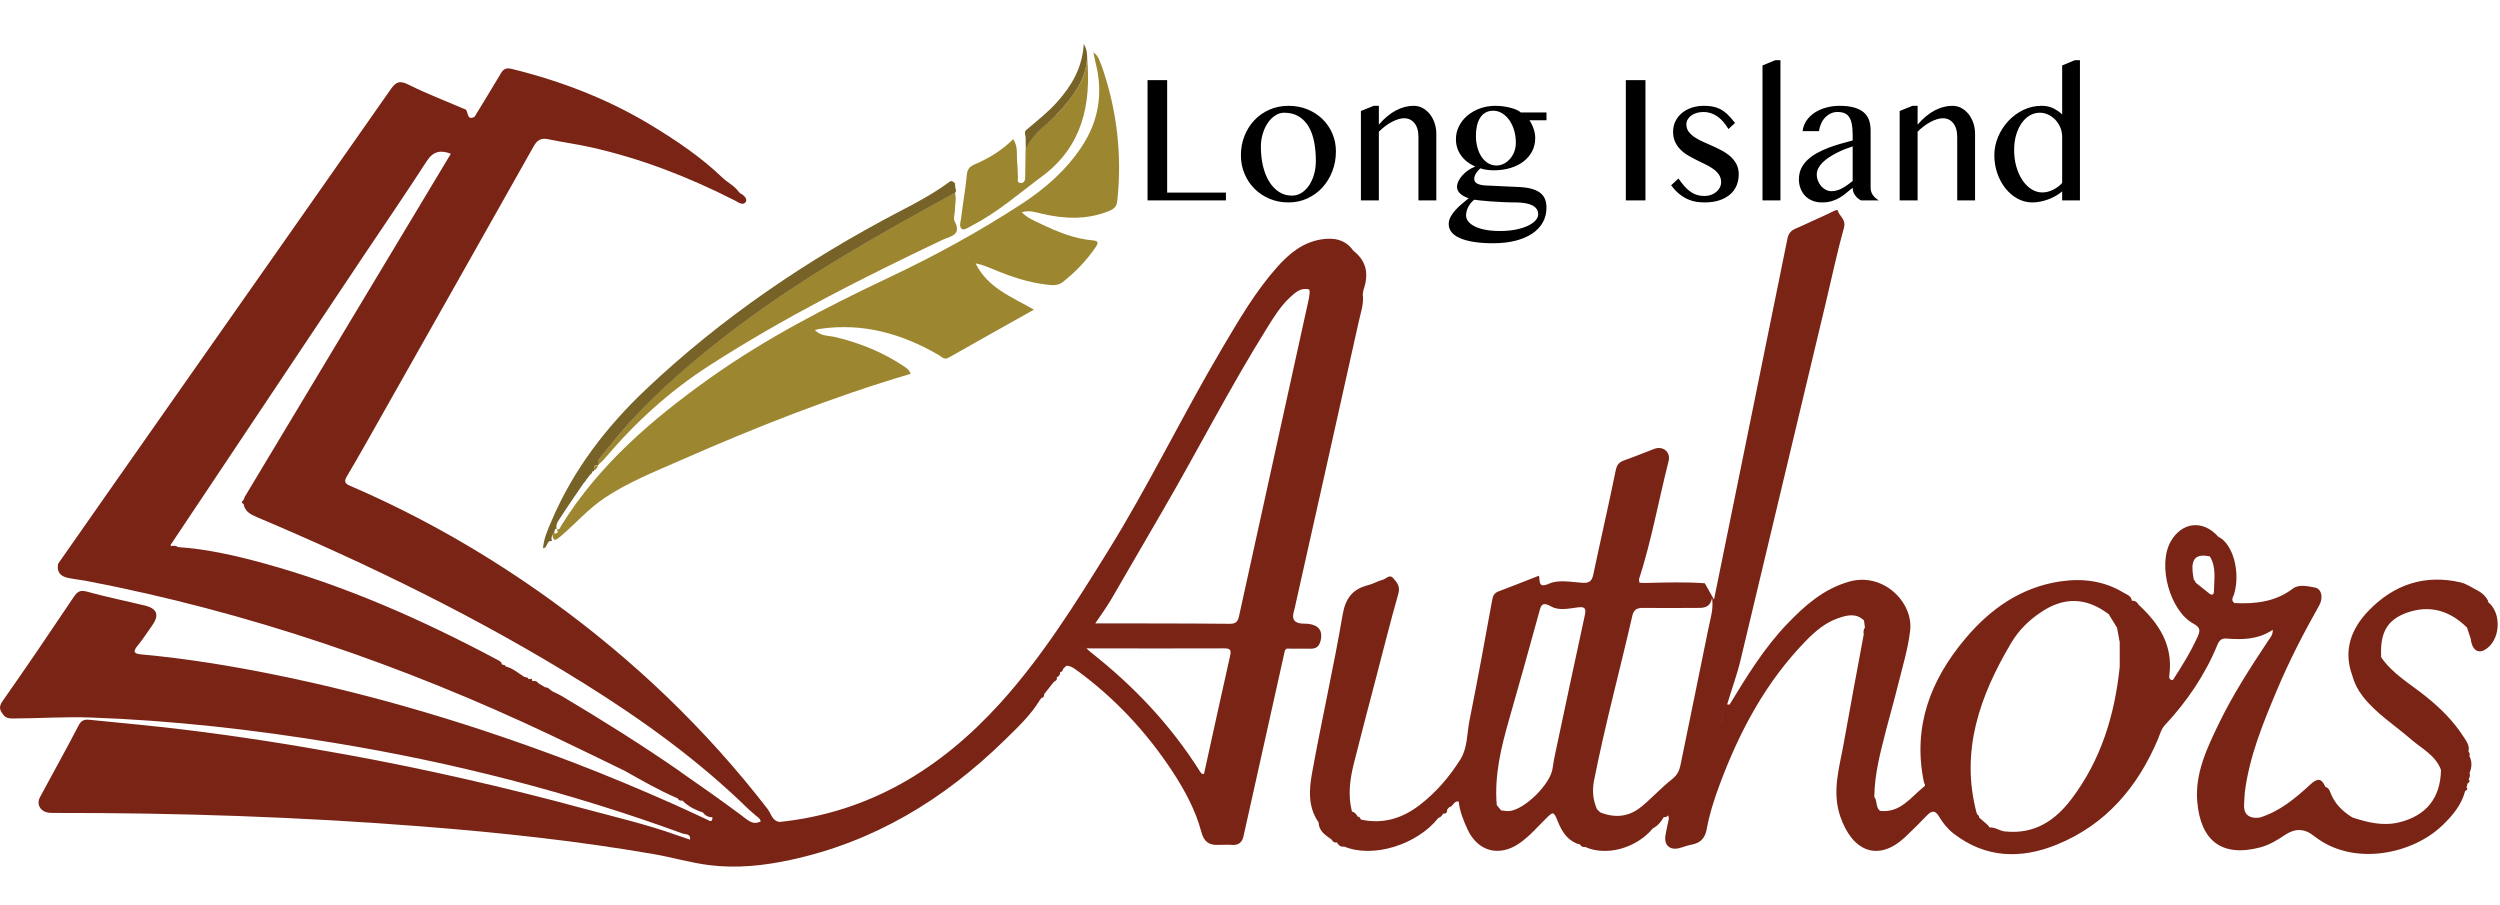
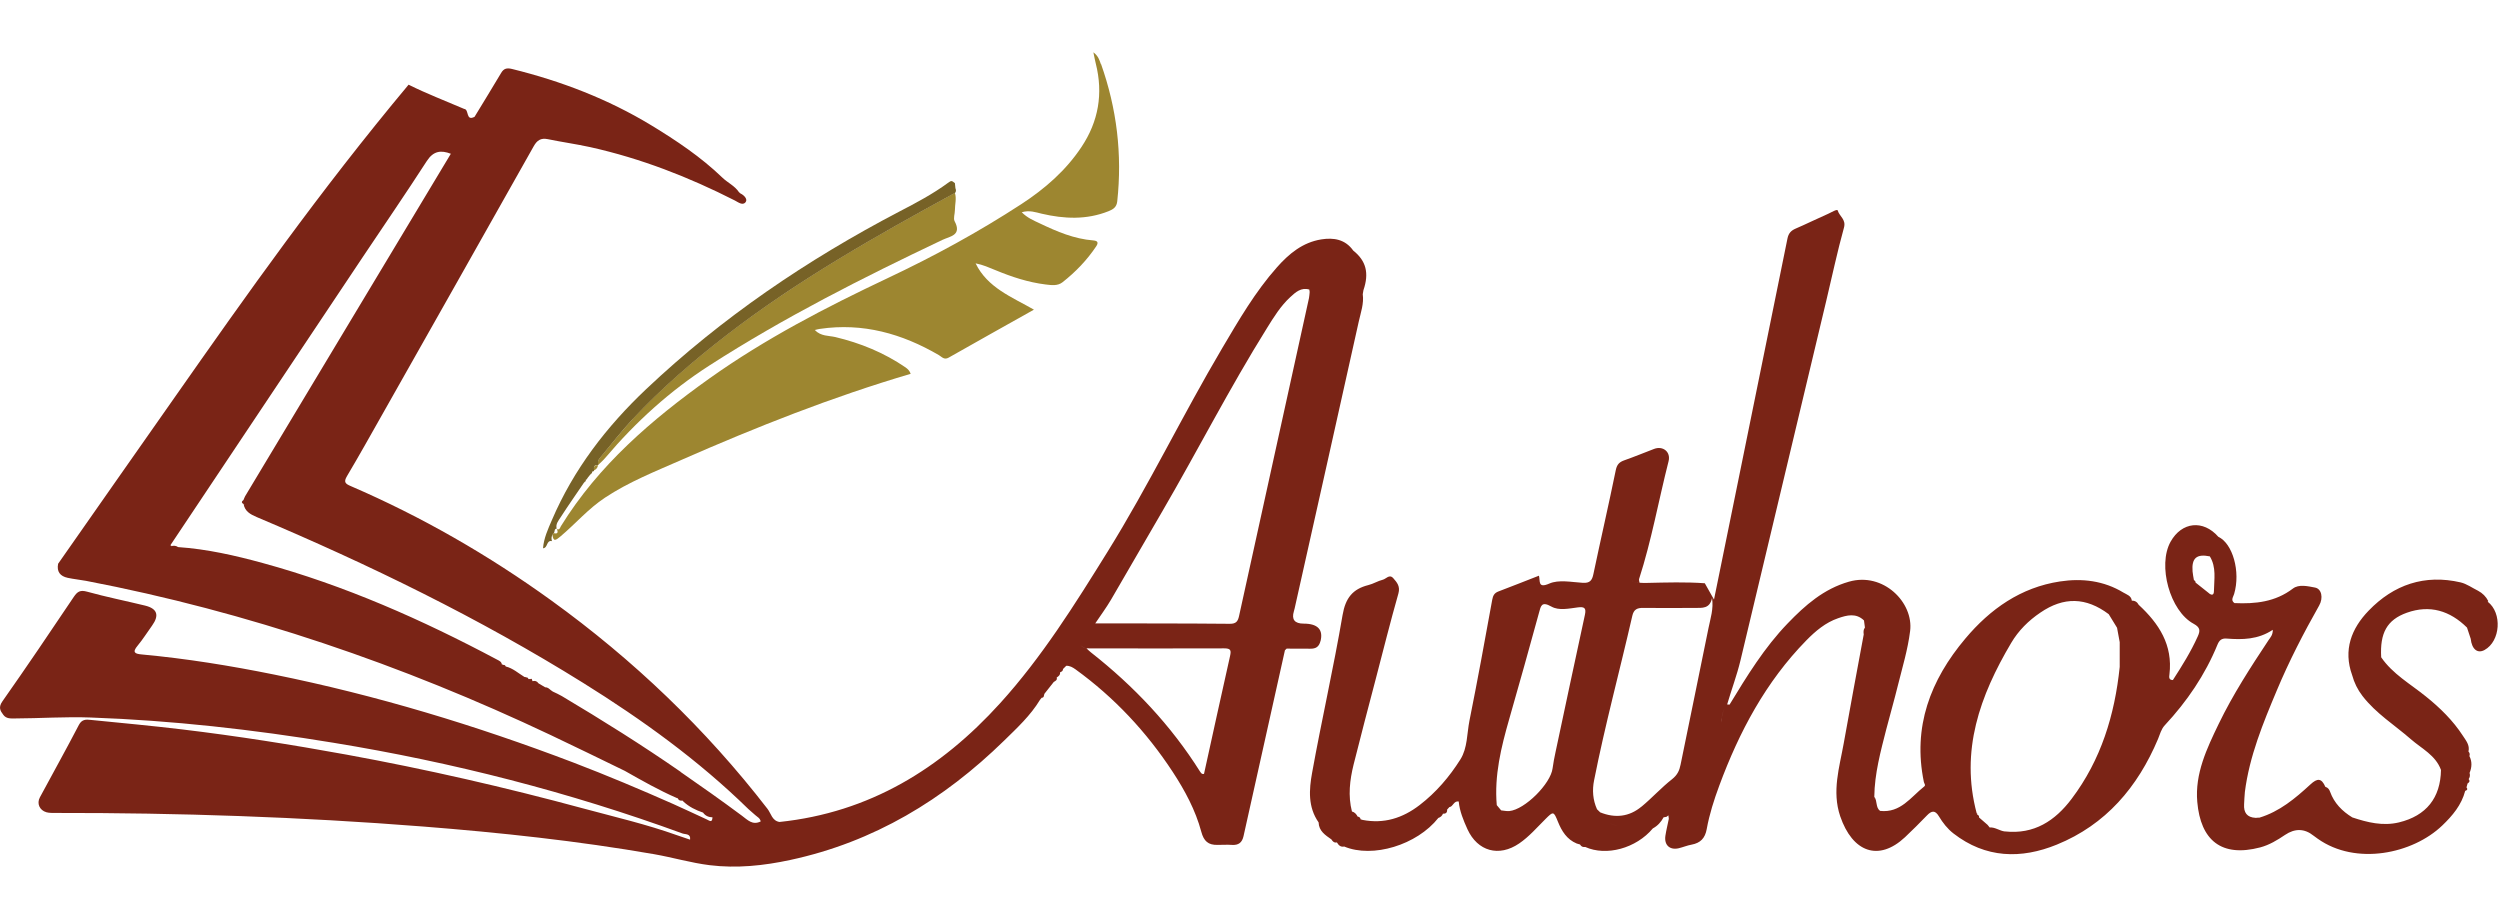
<svg xmlns="http://www.w3.org/2000/svg" width="100%" height="100%" viewBox="0 0 4167 1509" version="1.1" xml:space="preserve" style="fill-rule:evenodd;clip-rule:evenodd;stroke-linejoin:round;stroke-miterlimit:2;">
  <g transform="matrix(3.436,0,0,3.436,-542.718,-149.206)">
    <g transform="matrix(4.167,0,0,4.167,0,0)">
-       <path d="M102.35,72.48C102.87,72.62 102.88,72.37 102.74,72.01L102.72,72.01C102.71,72.01 102.72,72.01 102.72,72.01L102.72,71.99C102.36,71.98 102.49,72.33 102.36,72.49L102.35,72.48Z" style="fill:none;" />
      <path d="M166.07,17.91C165.91,17.45 165.77,16.94 165.19,16.51C165.31,17.06 165.37,17.44 165.47,17.82C166.35,21.31 165.79,24.56 163.8,27.54C161.98,30.28 159.55,32.39 156.81,34.18C151.82,37.43 146.61,40.27 141.22,42.81C134.03,46.21 127,49.85 120.49,54.48C113.76,59.28 107.59,64.57 103.2,71.68C103.11,71.83 103.06,72.16 102.74,72.01C102.88,72.37 102.87,72.62 102.35,72.48C102.28,72.51 102.23,72.56 102.21,72.63C102.31,73.56 102.62,73.31 103.15,72.87C104.9,71.4 106.4,69.63 108.33,68.36C111.12,66.51 114.22,65.29 117.26,63.95C125.96,60.13 134.79,56.63 143.92,53.94C143.81,53.6 143.59,53.38 143.32,53.19C140.82,51.48 138.08,50.36 135.15,49.66C134.38,49.48 133.48,49.59 132.76,48.84C133.04,48.77 133.19,48.73 133.34,48.71C138.35,47.97 142.91,49.26 147.2,51.76C147.54,51.96 147.82,52.36 148.35,52.05C151.64,50.18 154.94,48.34 158.27,46.47C155.69,44.99 152.86,43.92 151.48,41.08C152.33,41.24 153.05,41.57 153.79,41.87C155.67,42.65 157.6,43.29 159.64,43.54C160.32,43.62 161.03,43.73 161.61,43.27C163.12,42.08 164.44,40.71 165.51,39.11C165.75,38.75 165.79,38.46 165.19,38.41C162.96,38.24 160.95,37.38 158.96,36.43C158.24,36.09 157.5,35.79 156.85,35.13C157.75,34.86 158.46,35.13 159.18,35.3C161.8,35.91 164.39,36.03 166.95,35.01C167.5,34.79 167.9,34.54 167.97,33.85C168.56,28.38 167.92,23.06 166.08,17.87L166.07,17.91Z" style="fill:rgb(157,134,48);" />
-       <path d="M102.72,72L102.74,72L102.74,71.97L102.74,71.98L102.72,72Z" style="fill:rgb(157,134,48);" />
      <path d="M111.55,59.21C110.2,60.66 108.99,62.24 107.71,63.76C107.51,64 107.48,64.26 107.55,64.54C107.83,64.27 108.13,64.01 108.38,63.71C111.91,59.54 115.91,55.91 120.52,52.95C129.18,47.38 138.35,42.75 147.63,38.34C148.5,37.93 149.91,37.82 149.04,36.18C148.86,35.85 149.07,35.32 149.07,34.88C149.07,34.21 149.28,33.54 149.07,32.87C139.85,37.9 130.72,43.05 122.38,49.5C118.53,52.48 114.86,55.65 111.54,59.2L111.55,59.21Z" style="fill:rgb(157,134,48);" />
      <path d="M102.71,71.98C102.56,71.42 102.93,71.02 103.19,70.61C104.05,69.27 104.97,67.97 105.86,66.65C105.91,66.6 105.95,66.54 106,66.49C106.08,66.47 106.11,66.42 106.1,66.34L106.1,66.27L106.18,66.25C106.24,66.16 106.3,66.08 106.36,65.99C106.42,65.92 106.47,65.85 106.53,65.78L106.59,65.71C106.64,65.65 106.69,65.6 106.74,65.54C106.81,65.54 106.84,65.5 106.83,65.43C106.83,65.34 106.87,65.29 106.96,65.29C107.04,65.28 107.07,65.23 107.07,65.15C107,64.78 107.07,64.52 107.53,64.56L107.57,64.53C107.49,64.24 107.53,63.98 107.73,63.75C109.01,62.23 110.22,60.64 111.57,59.2C114.89,55.65 118.56,52.48 122.41,49.5C130.75,43.05 139.88,37.9 149.1,32.87C149.22,32.7 149.21,32.52 149.13,32.33C149.11,32.13 149.09,31.93 149.07,31.74C148.68,31.43 148.67,31.42 148.25,31.72C146.48,33.02 144.54,34.04 142.6,35.05C131.87,40.66 121.93,47.4 113.13,55.72C108.52,60.08 104.68,65.06 102.16,70.95C101.7,72.01 101.21,73.08 101.12,74.25C101.71,74.2 101.48,73.29 102.16,73.41C102.07,73.13 102.1,72.86 102.25,72.61C102.27,72.54 102.31,72.48 102.39,72.46C102.52,72.3 102.39,71.95 102.75,71.96L102.71,71.98Z" style="fill:rgb(119,98,39);" />
      <path d="M102.17,73.43L102.12,73.43L102.12,73.45L102.17,73.44L102.17,73.43Z" style="fill:rgb(119,98,39);" />
      <path d="M102.72,71.99L102.72,71.98L102.71,71.98L102.71,72L102.71,71.99L102.72,71.99Z" style="fill:rgb(119,98,39);" />
-       <path d="M149.93,37.11C150.15,37.24 150.7,36.87 151.07,36.67C154.05,35.14 156.55,32.93 159.22,30.95C163.94,27.44 164.93,22.58 164.47,17.13C164.31,19.9 162.67,21.9 160.88,23.76C159.62,25.07 158.03,26.07 157.3,27.84C157.28,28.88 157.26,29.91 157.25,30.95C157.25,31.33 157.22,31.73 156.73,31.72C156.23,31.72 156.43,31.26 156.41,31C156.36,30.48 156.39,29.96 156.33,29.44C156.21,28.52 156.48,27.51 155.85,26.63C154.51,27.95 153.02,28.85 151.39,29.55C150.85,29.78 150.52,30.06 150.46,30.75C150.31,32.43 149.99,34.1 149.8,35.78C149.75,36.22 149.48,36.84 149.93,37.1L149.93,37.11Z" style="fill:rgb(157,134,48);" />
-       <path d="M160.88,23.76C162.67,21.9 164.3,19.89 164.47,17.13C164.44,16.68 164.47,16.21 164.07,15.54C163.9,18.33 162.67,20.36 161.05,22.21C159.97,23.44 158.68,24.44 157.44,25.5C157.07,25.75 157.27,26.08 157.3,26.39C157.3,26.88 157.31,27.36 157.32,27.85C158.04,26.08 159.64,25.08 160.9,23.77L160.88,23.76Z" style="fill:rgb(119,98,39);" />
      <path d="M107.06,65.17C107.33,65.06 107.48,64.87 107.52,64.58C107.07,64.54 107,64.8 107.06,65.17Z" style="fill:rgb(157,134,48);" />
    </g>
    <g transform="matrix(4.167,0,0,4.167,0,0)">
-       <path d="M191.63,85.07C191.97,83.73 191.32,83.02 189.67,83.02C188.623,83.02 188.243,82.543 188.53,81.59C188.6,81.36 188.65,81.13 188.7,80.89C191.17,69.87 193.64,58.85 196.09,47.83C196.32,46.79 196.7,45.77 196.55,44.67C196.58,44.51 196.6,44.36 196.63,44.2C197.31,42.21 196.94,40.78 195.44,39.59C194.51,38.28 193.17,38.06 191.72,38.29C189.55,38.64 187.96,39.96 186.56,41.54C184.03,44.39 182.13,47.67 180.2,50.93C175.58,58.74 171.64,66.93 166.85,74.64C163.04,80.77 159.22,86.9 154.34,92.28C147.41,99.93 139.11,105.01 128.65,106.11C127.78,105.97 127.67,105.12 127.25,104.58C120.05,95.26 111.62,87.21 102.08,80.32C94.78,75.05 87.01,70.58 78.74,67.01C78.08,66.73 77.89,66.53 78.31,65.83C79.72,63.46 81.06,61.05 82.42,58.65C88.3,48.25 94.18,37.85 100.04,27.44C100.43,26.75 100.87,26.46 101.67,26.62C103.31,26.96 104.98,27.19 106.62,27.55C112.51,28.86 118.08,31.03 123.45,33.76C123.84,33.96 124.39,34.41 124.72,33.93C124.95,33.6 124.53,33.14 124.1,32.94C124.04,32.89 123.99,32.84 123.93,32.79C123.44,32.05 122.61,31.69 122,31.1C119.51,28.7 116.64,26.78 113.71,25C108.68,21.95 103.23,19.86 97.51,18.45C96.93,18.31 96.56,18.37 96.24,18.92C95.23,20.63 94.18,22.32 93.15,24.02C92.1,24.57 92.54,23.15 91.94,23.1C89.78,22.17 87.57,21.33 85.47,20.28C84.47,19.78 84.03,19.9 83.4,20.8C75.04,32.77 66.64,44.7 58.26,56.65C53.72,63.11 49.2,69.58 44.67,76.05C44.49,76.98 44.91,77.5 45.79,77.69C46.49,77.84 47.21,77.91 47.92,78.04C66.75,81.65 84.73,87.81 102.03,96C104.91,97.36 107.77,98.77 110.64,100.16C112.64,101.29 114.63,102.43 116.74,103.34L116.8,103.34C116.9,103.6 117.1,103.66 117.36,103.62C117.39,103.65 117.43,103.69 117.46,103.73C118.12,104.35 118.9,104.73 119.75,105.02C120.02,105.4 120.4,105.56 120.85,105.57C120.81,106.25 120.52,105.97 120.15,105.8C118.86,105.21 117.58,104.6 116.28,104.02C112.44,102.32 108.57,100.69 104.65,99.19C93.31,94.87 81.73,91.36 69.82,88.95C64.73,87.92 59.61,87.09 54.43,86.61C53.63,86.54 53.25,86.39 53.93,85.58C54.54,84.85 55.05,84.02 55.61,83.25C56.47,82.05 56.22,81.27 54.79,80.92C52.54,80.37 50.27,79.92 48.04,79.3C47.25,79.08 46.92,79.28 46.5,79.9C43.76,83.98 41.01,88.05 38.19,92.06C37.7,92.76 37.92,93.15 38.3,93.65C38.64,94.1 39.13,94.06 39.61,94.06C42.57,94.05 45.53,93.84 48.47,93.95C57.95,94.29 67.37,95.35 76.73,96.89C90.6,99.16 104.16,102.63 117.36,107.45C117.7,107.57 118.34,107.45 118.24,108.17C117.73,108 117.22,107.83 116.71,107.65C113.16,106.38 109.49,105.53 105.86,104.55C96.74,102.08 87.54,99.97 78.24,98.27C71.88,97.11 65.49,96.1 59.07,95.33C55.55,94.91 52.01,94.58 48.48,94.23C47.93,94.17 47.44,94.14 47.09,94.81C45.62,97.64 44.06,100.43 42.55,103.24C42.16,103.96 42.51,104.75 43.31,104.98C43.65,105.07 44.02,105.06 44.38,105.06C58.66,105.04 72.91,105.52 87.15,106.64C96.16,107.35 105.14,108.31 114.05,109.86C116.22,110.24 118.34,110.87 120.51,111.14C123.66,111.53 126.82,111.2 129.92,110.53C139.64,108.44 147.77,103.51 154.81,96.63C156.31,95.16 157.87,93.72 158.97,91.9C159.04,91.82 159.1,91.74 159.17,91.65C159.48,91.65 159.41,91.36 159.49,91.19C159.85,90.73 160.21,90.27 160.58,89.81C160.77,89.69 161.01,89.6 160.92,89.29C161.14,89.15 161.35,89 161.31,88.69C161.49,88.62 161.66,88.53 161.66,88.3C161.78,88.18 161.91,88.05 162.03,87.93C162.45,87.91 162.78,88.11 163.12,88.35C167.63,91.62 171.37,95.62 174.42,100.27C175.84,102.44 177.08,104.74 177.75,107.24C178.05,108.36 178.57,108.8 179.64,108.78C180.2,108.78 180.76,108.74 181.32,108.78C182.08,108.83 182.5,108.52 182.67,107.76C184.27,100.54 185.88,93.33 187.49,86.12C187.56,86.06 187.62,85.99 187.69,85.93C188.61,85.93 189.53,85.93 190.44,85.94C191.09,85.95 191.46,85.72 191.63,85.04L191.63,85.07ZM190.33,44.14C190.34,44.23 190.35,44.32 190.37,44.41C190.34,44.65 190.34,44.89 190.29,45.12C187.58,57.46 184.86,69.79 182.15,82.13C182.02,82.72 181.83,83.05 181.07,83.04C175.85,82.99 170.63,83 165.41,82.99C166.02,82.08 166.68,81.19 167.24,80.24C169.26,76.79 171.24,73.32 173.26,69.87C177.36,62.82 181.07,55.55 185.39,48.63C186.19,47.34 186.99,46.04 188.12,45C188.73,44.44 189.37,43.85 190.33,44.13L190.33,44.14ZM111.89,93.46C111.77,93.38 111.67,93.26 111.6,93.11C111.57,93.08 111.54,93.05 111.51,93.02C111.54,93.05 111.57,93.08 111.6,93.11C111.68,93.26 111.77,93.37 111.89,93.46ZM112.32,93.6L112.35,93.57L112.32,93.6ZM105,88.96C104.85,88.87 104.73,88.74 104.64,88.55L104.52,88.43C104.52,88.43 104.6,88.51 104.64,88.55C104.73,88.74 104.85,88.87 105,88.96ZM102.97,87.59L103,87.55C103,87.55 102.98,87.57 102.97,87.59ZM100.6,90.41C100.6,90.41 100.73,90.45 100.86,90.45C100.73,90.45 100.65,90.44 100.6,90.41ZM116.86,30.04L116.91,29.98L116.86,30.04ZM116.19,29.74L116.15,29.79L116.19,29.74ZM117.15,100.28C112.65,97.16 108.02,94.26 103.32,91.46C102.98,91.26 102.62,91.1 102.26,90.93C102.18,90.87 102.1,90.82 102.02,90.76C101.83,90.6 101.65,90.42 101.37,90.43C101.11,90.28 100.85,90.12 100.59,89.97C100.42,89.71 100.19,89.64 99.9,89.72C99.82,89.62 99.89,89.33 99.61,89.49L99.52,89.46L99.43,89.48C99.38,89.34 99.3,89.25 99.14,89.28L99.06,89.23L98.96,89.23C98.25,88.8 97.62,88.21 96.78,88.01C96.73,87.88 96.65,87.81 96.5,87.83L96.42,87.78L96.33,87.78C96.29,87.45 96.02,87.34 95.77,87.21C87.04,82.56 78.03,78.57 68.47,75.96C65.25,75.08 61.99,74.34 58.64,74.11C58.57,74.12 58.5,74.13 58.43,74.14C58.5,74.14 58.57,74.12 58.64,74.11C58.39,73.94 58.13,73.92 57.85,74C57.85,73.93 57.81,73.9 57.73,73.91C65.2,62.72 72.67,51.53 80.14,40.34C82.63,36.62 85.16,32.93 87.59,29.17C88.36,27.98 89.24,27.88 90.39,28.32C86.1,35.46 81.81,42.6 77.52,49.74C73.83,55.89 70.13,62.04 66.44,68.19C66.36,68.32 66.32,68.48 66.25,68.63C66.04,68.78 65.97,68.94 66.25,69.09L66.26,69.09C66.33,69.09 66.4,69.12 66.46,69.14C66.4,69.12 66.33,69.1 66.26,69.09C66.41,69.95 67.04,70.29 67.78,70.61C80.91,76.16 93.7,82.38 105.81,89.93C112.68,94.21 119.22,98.93 125.03,104.61C125.29,104.86 125.58,105.07 125.84,105.32C126.07,105.53 126.39,105.66 126.46,106.05C125.5,106.52 124.95,105.88 124.26,105.37C121.92,103.63 119.54,101.95 117.14,100.29L117.15,100.28ZM67.48,70.04C67.35,69.92 67.24,69.78 67.13,69.65C67.24,69.78 67.35,69.92 67.48,70.04ZM177.61,100.25C174.22,94.86 169.91,90.3 164.92,86.38C164.73,86.23 164.56,86.06 164.39,85.9C164.11,85.86 163.91,85.73 163.69,85.54C163.91,85.72 164.12,85.86 164.39,85.9C169.73,85.9 175.08,85.93 180.42,85.9C181.19,85.9 181.25,86.13 181.1,86.8C180.07,91.36 179.08,95.94 178.07,100.51C177.82,100.58 177.72,100.41 177.61,100.24L177.61,100.25Z" style="fill:rgb(122,36,22);" />
+       <path d="M191.63,85.07C191.97,83.73 191.32,83.02 189.67,83.02C188.623,83.02 188.243,82.543 188.53,81.59C188.6,81.36 188.65,81.13 188.7,80.89C191.17,69.87 193.64,58.85 196.09,47.83C196.32,46.79 196.7,45.77 196.55,44.67C196.58,44.51 196.6,44.36 196.63,44.2C197.31,42.21 196.94,40.78 195.44,39.59C194.51,38.28 193.17,38.06 191.72,38.29C189.55,38.64 187.96,39.96 186.56,41.54C184.03,44.39 182.13,47.67 180.2,50.93C175.58,58.74 171.64,66.93 166.85,74.64C163.04,80.77 159.22,86.9 154.34,92.28C147.41,99.93 139.11,105.01 128.65,106.11C127.78,105.97 127.67,105.12 127.25,104.58C120.05,95.26 111.62,87.21 102.08,80.32C94.78,75.05 87.01,70.58 78.74,67.01C78.08,66.73 77.89,66.53 78.31,65.83C79.72,63.46 81.06,61.05 82.42,58.65C88.3,48.25 94.18,37.85 100.04,27.44C100.43,26.75 100.87,26.46 101.67,26.62C103.31,26.96 104.98,27.19 106.62,27.55C112.51,28.86 118.08,31.03 123.45,33.76C123.84,33.96 124.39,34.41 124.72,33.93C124.95,33.6 124.53,33.14 124.1,32.94C124.04,32.89 123.99,32.84 123.93,32.79C123.44,32.05 122.61,31.69 122,31.1C119.51,28.7 116.64,26.78 113.71,25C108.68,21.95 103.23,19.86 97.51,18.45C96.93,18.31 96.56,18.37 96.24,18.92C95.23,20.63 94.18,22.32 93.15,24.02C92.1,24.57 92.54,23.15 91.94,23.1C89.78,22.17 87.57,21.33 85.47,20.28C75.04,32.77 66.64,44.7 58.26,56.65C53.72,63.11 49.2,69.58 44.67,76.05C44.49,76.98 44.91,77.5 45.79,77.69C46.49,77.84 47.21,77.91 47.92,78.04C66.75,81.65 84.73,87.81 102.03,96C104.91,97.36 107.77,98.77 110.64,100.16C112.64,101.29 114.63,102.43 116.74,103.34L116.8,103.34C116.9,103.6 117.1,103.66 117.36,103.62C117.39,103.65 117.43,103.69 117.46,103.73C118.12,104.35 118.9,104.73 119.75,105.02C120.02,105.4 120.4,105.56 120.85,105.57C120.81,106.25 120.52,105.97 120.15,105.8C118.86,105.21 117.58,104.6 116.28,104.02C112.44,102.32 108.57,100.69 104.65,99.19C93.31,94.87 81.73,91.36 69.82,88.95C64.73,87.92 59.61,87.09 54.43,86.61C53.63,86.54 53.25,86.39 53.93,85.58C54.54,84.85 55.05,84.02 55.61,83.25C56.47,82.05 56.22,81.27 54.79,80.92C52.54,80.37 50.27,79.92 48.04,79.3C47.25,79.08 46.92,79.28 46.5,79.9C43.76,83.98 41.01,88.05 38.19,92.06C37.7,92.76 37.92,93.15 38.3,93.65C38.64,94.1 39.13,94.06 39.61,94.06C42.57,94.05 45.53,93.84 48.47,93.95C57.95,94.29 67.37,95.35 76.73,96.89C90.6,99.16 104.16,102.63 117.36,107.45C117.7,107.57 118.34,107.45 118.24,108.17C117.73,108 117.22,107.83 116.71,107.65C113.16,106.38 109.49,105.53 105.86,104.55C96.74,102.08 87.54,99.97 78.24,98.27C71.88,97.11 65.49,96.1 59.07,95.33C55.55,94.91 52.01,94.58 48.48,94.23C47.93,94.17 47.44,94.14 47.09,94.81C45.62,97.64 44.06,100.43 42.55,103.24C42.16,103.96 42.51,104.75 43.31,104.98C43.65,105.07 44.02,105.06 44.38,105.06C58.66,105.04 72.91,105.52 87.15,106.64C96.16,107.35 105.14,108.31 114.05,109.86C116.22,110.24 118.34,110.87 120.51,111.14C123.66,111.53 126.82,111.2 129.92,110.53C139.64,108.44 147.77,103.51 154.81,96.63C156.31,95.16 157.87,93.72 158.97,91.9C159.04,91.82 159.1,91.74 159.17,91.65C159.48,91.65 159.41,91.36 159.49,91.19C159.85,90.73 160.21,90.27 160.58,89.81C160.77,89.69 161.01,89.6 160.92,89.29C161.14,89.15 161.35,89 161.31,88.69C161.49,88.62 161.66,88.53 161.66,88.3C161.78,88.18 161.91,88.05 162.03,87.93C162.45,87.91 162.78,88.11 163.12,88.35C167.63,91.62 171.37,95.62 174.42,100.27C175.84,102.44 177.08,104.74 177.75,107.24C178.05,108.36 178.57,108.8 179.64,108.78C180.2,108.78 180.76,108.74 181.32,108.78C182.08,108.83 182.5,108.52 182.67,107.76C184.27,100.54 185.88,93.33 187.49,86.12C187.56,86.06 187.62,85.99 187.69,85.93C188.61,85.93 189.53,85.93 190.44,85.94C191.09,85.95 191.46,85.72 191.63,85.04L191.63,85.07ZM190.33,44.14C190.34,44.23 190.35,44.32 190.37,44.41C190.34,44.65 190.34,44.89 190.29,45.12C187.58,57.46 184.86,69.79 182.15,82.13C182.02,82.72 181.83,83.05 181.07,83.04C175.85,82.99 170.63,83 165.41,82.99C166.02,82.08 166.68,81.19 167.24,80.24C169.26,76.79 171.24,73.32 173.26,69.87C177.36,62.82 181.07,55.55 185.39,48.63C186.19,47.34 186.99,46.04 188.12,45C188.73,44.44 189.37,43.85 190.33,44.13L190.33,44.14ZM111.89,93.46C111.77,93.38 111.67,93.26 111.6,93.11C111.57,93.08 111.54,93.05 111.51,93.02C111.54,93.05 111.57,93.08 111.6,93.11C111.68,93.26 111.77,93.37 111.89,93.46ZM112.32,93.6L112.35,93.57L112.32,93.6ZM105,88.96C104.85,88.87 104.73,88.74 104.64,88.55L104.52,88.43C104.52,88.43 104.6,88.51 104.64,88.55C104.73,88.74 104.85,88.87 105,88.96ZM102.97,87.59L103,87.55C103,87.55 102.98,87.57 102.97,87.59ZM100.6,90.41C100.6,90.41 100.73,90.45 100.86,90.45C100.73,90.45 100.65,90.44 100.6,90.41ZM116.86,30.04L116.91,29.98L116.86,30.04ZM116.19,29.74L116.15,29.79L116.19,29.74ZM117.15,100.28C112.65,97.16 108.02,94.26 103.32,91.46C102.98,91.26 102.62,91.1 102.26,90.93C102.18,90.87 102.1,90.82 102.02,90.76C101.83,90.6 101.65,90.42 101.37,90.43C101.11,90.28 100.85,90.12 100.59,89.97C100.42,89.71 100.19,89.64 99.9,89.72C99.82,89.62 99.89,89.33 99.61,89.49L99.52,89.46L99.43,89.48C99.38,89.34 99.3,89.25 99.14,89.28L99.06,89.23L98.96,89.23C98.25,88.8 97.62,88.21 96.78,88.01C96.73,87.88 96.65,87.81 96.5,87.83L96.42,87.78L96.33,87.78C96.29,87.45 96.02,87.34 95.77,87.21C87.04,82.56 78.03,78.57 68.47,75.96C65.25,75.08 61.99,74.34 58.64,74.11C58.57,74.12 58.5,74.13 58.43,74.14C58.5,74.14 58.57,74.12 58.64,74.11C58.39,73.94 58.13,73.92 57.85,74C57.85,73.93 57.81,73.9 57.73,73.91C65.2,62.72 72.67,51.53 80.14,40.34C82.63,36.62 85.16,32.93 87.59,29.17C88.36,27.98 89.24,27.88 90.39,28.32C86.1,35.46 81.81,42.6 77.52,49.74C73.83,55.89 70.13,62.04 66.44,68.19C66.36,68.32 66.32,68.48 66.25,68.63C66.04,68.78 65.97,68.94 66.25,69.09L66.26,69.09C66.33,69.09 66.4,69.12 66.46,69.14C66.4,69.12 66.33,69.1 66.26,69.09C66.41,69.95 67.04,70.29 67.78,70.61C80.91,76.16 93.7,82.38 105.81,89.93C112.68,94.21 119.22,98.93 125.03,104.61C125.29,104.86 125.58,105.07 125.84,105.32C126.07,105.53 126.39,105.66 126.46,106.05C125.5,106.52 124.95,105.88 124.26,105.37C121.92,103.63 119.54,101.95 117.14,100.29L117.15,100.28ZM67.48,70.04C67.35,69.92 67.24,69.78 67.13,69.65C67.24,69.78 67.35,69.92 67.48,70.04ZM177.61,100.25C174.22,94.86 169.91,90.3 164.92,86.38C164.73,86.23 164.56,86.06 164.39,85.9C164.11,85.86 163.91,85.73 163.69,85.54C163.91,85.72 164.12,85.86 164.39,85.9C169.73,85.9 175.08,85.93 180.42,85.9C181.19,85.9 181.25,86.13 181.1,86.8C180.07,91.36 179.08,95.94 178.07,100.51C177.82,100.58 177.72,100.41 177.61,100.24L177.61,100.25Z" style="fill:rgb(122,36,22);" />
      <path d="M327.58,80.4C327.31,79.87 326.91,79.47 326.38,79.19C325.71,78.86 325.07,78.39 324.36,78.22C320.17,77.25 316.57,78.48 313.65,81.51C311.64,83.59 310.67,86.09 311.73,89.02C311.97,89.9 312.36,90.7 312.93,91.44C314.5,93.48 316.67,94.82 318.57,96.48C319.83,97.58 321.44,98.33 322.07,100.05C322.02,103.3 320.36,105.39 317.18,106.16C315.31,106.61 313.52,106.17 311.75,105.58C310.57,104.86 309.64,103.92 309.16,102.59C309.07,102.33 308.91,102.1 308.61,102.02C308.17,101.01 307.7,100.97 306.86,101.75C305.11,103.36 303.28,104.9 300.93,105.61C300.8,105.61 300.67,105.61 300.54,105.63L300.49,105.63C299.48,105.58 299.09,105.01 299.15,104.05C299.18,103.57 299.19,103.09 299.24,102.62C299.77,98.45 301.36,94.6 302.97,90.77C304.39,87.38 306.08,84.11 307.89,80.91C308.39,80.03 308.18,78.96 307.4,78.82C306.56,78.66 305.52,78.41 304.83,78.94C302.78,80.5 300.46,80.74 298.03,80.63C297.56,80.3 297.88,79.93 297.99,79.57C298.76,76.96 297.82,73.69 296.15,72.91C294.39,70.9 291.89,71.16 290.59,73.49C289.06,76.23 290.51,81.56 293.28,83.04C294.07,83.47 294.05,83.86 293.75,84.52C292.95,86.3 291.92,87.95 290.86,89.59C290.36,89.59 290.42,89.22 290.46,88.92C290.87,85.51 289.24,83.01 286.88,80.83C286.71,80.51 286.45,80.33 286.08,80.35C286.02,79.77 285.49,79.64 285.11,79.41C282.82,78.02 280.3,77.72 277.72,78.11C273.16,78.8 269.6,81.31 266.7,84.76C262.63,89.59 260.55,95.04 261.87,101.45C261.91,101.63 262.11,101.83 261.91,101.98C260.35,103.21 259.16,105.09 256.77,104.82C256.23,104.41 256.48,103.66 256.1,103.18C256.07,103.3 256.07,103.46 256.04,103.56C256.08,103.46 256.08,103.3 256.1,103.18C256.13,100.48 256.84,97.89 257.5,95.3C257.94,93.6 258.43,91.91 258.85,90.2C259.37,88.11 260,86.05 260.27,83.89C260.7,80.57 257.15,76.98 253.14,78.14C250.21,78.98 248.05,80.88 246.02,82.99C243.3,85.81 241.27,89.13 239.25,92.45C239.16,92.45 239.06,92.43 238.97,92.43C239.47,90.72 240.1,89.05 240.52,87.31C243.84,73.35 247.18,59.39 250.51,45.43C251.19,42.59 251.79,39.73 252.57,36.92C252.84,35.96 252.03,35.6 251.84,34.92C251.78,34.72 251.1,35.15 250.73,35.31C249.45,35.87 248.21,36.49 246.93,37.04C246.4,37.27 246.12,37.59 246,38.15C244.08,47.63 242.15,57.1 240.22,66.57C239.31,71.03 238.4,75.49 237.44,80.22C236.99,79.43 236.68,78.87 236.37,78.32C234.13,78.16 231.9,78.23 229.66,78.28L229.17,78.28C229.04,78.28 228.91,78.27 228.77,78.26C228.48,78.26 228.25,78.26 228.1,78.18C227.95,78.1 227.85,77.98 227.84,77.75C227.85,77.97 227.94,78.1 228.1,78.18C228.26,78.26 228.49,78.27 228.77,78.26C228.75,78.11 228.68,77.95 228.72,77.82C230.17,73.33 230.99,68.68 232.15,64.12C232.43,63.03 231.5,62.29 230.47,62.68C229.32,63.12 228.18,63.59 227.02,64C226.44,64.2 226.15,64.47 226.01,65.13C225.18,69.18 224.25,73.21 223.4,77.25C223.25,77.98 223,78.32 222.17,78.27C220.86,78.19 219.36,77.87 218.26,78.36C216.89,78.96 217.23,78.04 217.06,77.44C215.44,78.07 213.89,78.69 212.33,79.28C211.87,79.46 211.71,79.75 211.62,80.25C210.77,84.94 209.91,89.64 208.97,94.32C208.67,95.83 208.75,97.5 207.92,98.82C206.65,100.84 205.09,102.67 203.16,104.15C201.18,105.67 199.01,106.35 196.52,105.87C196.46,105.83 196.39,105.82 196.32,105.83C196.26,105.65 196.18,105.49 195.96,105.49C195.81,105.21 195.62,104.97 195.29,104.89C194.82,103.06 195.04,101.23 195.48,99.44C196.31,96.11 197.19,92.79 198.06,89.47C198.93,86.15 199.76,82.81 200.7,79.51C200.93,78.68 200.54,78.23 200.11,77.74C199.65,77.21 199.27,77.82 198.88,77.91C198.31,78.05 197.78,78.39 197.21,78.53C195.37,78.99 194.54,80.04 194.2,82.02C193.15,88.17 191.76,94.26 190.65,100.4C190.3,102.33 190.15,104.37 191.41,106.16C191.44,107.17 192.19,107.64 192.9,108.14C193.05,108.38 193.22,108.56 193.54,108.49L193.56,108.53L193.54,108.49C193.73,108.81 193.97,109.06 194.39,108.97C197.7,110.36 202.86,108.79 205.35,105.64C205.61,105.56 205.79,105.39 205.89,105.14C206.24,105.17 206.39,105.01 206.37,104.67C206.46,104.57 206.54,104.48 206.63,104.38C207.08,104.33 207.12,103.64 207.72,103.72C207.83,104.87 208.27,105.92 208.74,106.96C209.92,109.53 212.41,110.22 214.76,108.61C215.92,107.82 216.83,106.75 217.82,105.77C218.73,104.86 218.77,104.84 219.27,106.08C219.72,107.19 220.31,108.14 221.46,108.62C221.59,108.66 221.71,108.69 221.84,108.73L221.87,108.77L221.85,108.74C221.98,108.98 222.19,109.06 222.45,109.02C224.9,110.13 228.38,109.18 230.32,106.86C230.88,106.56 231.28,106.11 231.57,105.57C231.68,105.55 231.8,105.53 231.91,105.51C231.98,105.45 232.06,105.4 232.13,105.34C232.15,105.47 232.17,105.61 232.18,105.74C232.05,106.4 231.88,107.06 231.78,107.72C231.62,108.8 232.29,109.41 233.33,109.17C233.83,109.05 234.32,108.84 234.83,108.75C235.86,108.56 236.4,108 236.59,106.95C236.9,105.22 237.44,103.54 238.05,101.89C240.37,95.62 243.46,89.8 248.19,84.97C249.26,83.88 250.43,82.89 251.89,82.39C252.9,82.04 253.97,81.75 254.9,82.65C254.94,82.93 254.97,83.2 255.01,83.48C254.82,83.72 254.83,83.99 254.87,84.28C254.09,88.51 253.29,92.73 252.54,96.96C252.04,99.76 251.15,102.54 252.13,105.44C253.56,109.63 256.6,110.76 259.68,107.88C260.55,107.06 261.4,106.21 262.23,105.35C262.76,104.8 263.17,104.7 263.62,105.45C264.07,106.2 264.61,106.9 265.32,107.45C269.06,110.35 273.19,110.44 277.34,108.75C283.05,106.43 286.77,102.05 289.13,96.45C289.36,95.9 289.49,95.31 289.92,94.85C292.5,92.08 294.61,88.99 296.05,85.47C296.26,84.96 296.53,84.71 297.12,84.76C298.94,84.9 300.76,84.89 302.49,83.74C302.5,84.35 302.21,84.63 302,84.94C299.91,88.09 297.85,91.27 296.2,94.68C294.81,97.56 293.41,100.49 293.7,103.78C294.09,108.24 296.5,110.26 301.03,109.07C302.08,108.79 303.01,108.23 303.91,107.62C305.077,106.833 306.187,106.863 307.24,107.71C307.39,107.83 307.56,107.94 307.72,108.06C312.17,111.22 318.78,109.82 322.22,106.52C323.41,105.38 324.46,104.14 324.89,102.49C325.12,102.42 325.21,102.29 325.04,102.08C325.08,101.93 325.13,101.77 325.17,101.62C325.13,101.52 325.11,101.43 325.13,101.35C325.11,101.43 325.13,101.53 325.17,101.62C325.38,101.5 325.47,101.34 325.29,101.12C325.44,100.9 325.48,100.66 325.4,100.4C325.67,99.74 325.71,99.09 325.38,98.44C325.45,98.24 325.42,98.07 325.27,97.91C325.45,97.17 324.97,96.62 324.63,96.09C323.47,94.3 321.96,92.82 320.3,91.49C318.51,90.04 316.45,88.89 315.11,86.94C314.95,84.13 315.77,82.58 318.1,81.75C320.77,80.8 323.11,81.51 325.1,83.48C325.24,83.92 325.39,84.35 325.53,84.78C325.66,86 326.32,86.54 327.14,86.09C329,85.07 329.22,81.78 327.51,80.47L327.58,80.4ZM238.35,93.95C238.33,94.14 238.32,94.33 238.32,94.52L238.3,94.55L238.32,94.52C238.32,94.33 238.32,94.14 238.35,93.95C238.4,93.58 238.5,93.23 238.67,92.9C238.5,93.23 238.39,93.58 238.35,93.95ZM226.57,106.54C226.78,106.54 226.99,106.52 227.2,106.49C226.99,106.52 226.78,106.54 226.57,106.54ZM225.29,106.23C225.6,106.41 225.92,106.5 226.27,106.53C225.93,106.5 225.6,106.41 225.29,106.23ZM224.29,105.15C224.43,105.41 224.59,105.62 224.75,105.8C224.59,105.62 224.43,105.41 224.29,105.15ZM218.52,81.04C219.39,81.53 220.56,81.26 221.59,81.13C222.37,81.03 222.58,81.21 222.41,82C221.25,87.32 220.13,92.65 218.99,97.98C218.86,98.6 218.73,99.23 218.65,99.86C218.43,101.66 215.42,104.67 213.61,104.84C213.3,104.87 212.98,104.79 212.66,104.76C212.49,104.56 212.32,104.35 212.15,104.15C211.85,100.7 212.66,97.41 213.6,94.13C214.78,90.02 215.93,85.9 217.06,81.78C217.28,80.97 217.35,80.38 218.5,81.03L218.52,81.04ZM229,104.32C227.56,105.52 225.92,105.69 224.19,104.99C224.07,104.87 223.94,104.75 223.82,104.63C223.33,103.54 223.25,102.4 223.48,101.26C224.75,94.83 226.47,88.5 227.93,82.11C228.1,81.36 228.5,81.18 229.2,81.19C231.2,81.22 233.2,81.2 235.2,81.19C236.05,81.19 236.96,81.31 237.21,80.03C237.41,81.31 237.02,82.42 236.8,83.53C235.74,88.83 234.62,94.13 233.55,99.43C233.41,100.14 233.17,100.64 232.57,101.12C231.32,102.1 230.24,103.3 229.01,104.32L229,104.32ZM285.19,84.5C285.15,84.33 285.1,84.17 285.02,84.02C285.1,84.17 285.15,84.33 285.19,84.5ZM271.32,107.22C270.68,107.15 270.18,106.7 269.53,106.75C269.45,106.65 269.37,106.55 269.29,106.45C268.96,106.16 268.63,105.87 268.29,105.58C268.33,105.4 268.22,105.31 268.07,105.25L268.1,105.16L268.02,105.1C266.08,97.82 268.4,91.4 272.04,85.26C272.88,83.84 274.05,82.67 275.43,81.74C278.16,79.87 280.75,79.94 283.39,81.92L284.36,83.5C284.47,83.53 284.56,83.58 284.65,83.63C284.57,83.58 284.47,83.54 284.36,83.5C284.46,84.06 284.57,84.62 284.67,85.18L284.67,88.06C284.09,93.65 282.5,98.88 279.07,103.42C277.15,105.97 274.71,107.58 271.3,107.21L271.32,107.22ZM295.06,79.48C294.53,79.07 294.02,78.65 293.5,78.24C293.43,78.14 293.35,78.05 293.28,77.95C293.35,78.05 293.43,78.14 293.5,78.24C293.5,78.11 293.44,78.01 293.31,77.96C293.25,77.62 293.18,77.28 293.15,76.94C293.03,75.39 293.62,74.88 295.16,75.19C295.94,76.46 295.66,77.85 295.64,79.21C295.64,79.7 295.41,79.76 295.06,79.49L295.06,79.48Z" style="fill:rgb(122,36,22);" />
    </g>
    <g transform="matrix(1.002,0,0,1.002,-1.472,0.003)">
-       <path d="M714.663,82.137L724.162,82.137L724.162,136.593L752.617,136.593L752.617,140.369L714.663,140.369L714.663,82.137ZM782.904,141.336C779.553,141.336 776.472,140.735 773.661,139.535C770.849,138.335 768.421,136.702 766.376,134.638C764.332,132.574 762.734,130.159 761.584,127.392C760.434,124.626 759.859,121.661 759.859,118.499C759.859,115.191 760.434,112.08 761.584,109.167C762.734,106.254 764.332,103.714 766.376,101.548C768.421,99.381 770.849,97.676 773.661,96.432C776.472,95.187 779.553,94.565 782.904,94.565C786.227,94.565 789.287,95.136 792.084,96.278C794.881,97.42 797.302,98.986 799.347,100.977C801.392,102.968 802.989,105.303 804.139,107.982C805.289,110.66 805.864,113.537 805.864,116.611C805.864,120.007 805.289,123.206 804.139,126.207C802.989,129.207 801.392,131.828 799.347,134.067C797.302,136.307 794.881,138.078 792.084,139.381C789.287,140.684 786.227,141.336 782.904,141.336ZM784.566,138.042C786.269,138.042 787.831,137.588 789.251,136.68C790.671,135.773 791.892,134.551 792.915,133.014C793.937,131.476 794.732,129.698 795.3,127.678C795.868,125.658 796.152,123.52 796.152,121.266C796.152,118.016 795.882,114.971 795.343,112.132C794.803,109.292 793.923,106.818 792.702,104.71C791.481,102.602 789.89,100.94 787.931,99.725C785.971,98.51 783.586,97.903 780.774,97.903C779.326,97.903 777.92,98.335 776.557,99.198C775.194,100.062 773.994,101.241 772.958,102.734C771.921,104.227 771.09,105.976 770.466,107.982C769.841,109.987 769.529,112.117 769.529,114.371C769.529,117.65 769.862,120.724 770.53,123.594C771.197,126.463 772.177,128.966 773.469,131.103C774.761,133.24 776.337,134.931 778.197,136.175C780.057,137.42 782.18,138.042 784.566,138.042ZM824.181,94.565L826.652,94.565L826.652,103.656C829.293,100.611 832.033,98.335 834.873,96.827C837.713,95.319 840.595,94.565 843.52,94.565C845.054,94.565 846.481,94.917 847.801,95.619C849.122,96.322 850.279,97.288 851.273,98.518C852.267,99.747 853.048,101.189 853.616,102.843C854.184,104.498 854.468,106.262 854.468,108.135L854.468,140.369L845.821,140.369L845.821,109.672C845.821,108.179 845.65,106.869 845.309,105.742C844.969,104.615 844.486,103.671 843.861,102.909C843.236,102.148 842.505,101.57 841.667,101.175C840.83,100.779 839.9,100.582 838.877,100.582C837.968,100.582 837.003,100.743 835.981,101.065C834.958,101.387 833.915,101.833 832.85,102.404C831.785,102.975 830.727,103.656 829.676,104.446C828.625,105.237 827.617,106.115 826.652,107.081L826.652,140.369L817.962,140.369L817.962,97.069L824.181,94.565ZM907.8,97.771L907.8,101.548L899.536,101.548C900.36,102.748 901.034,104.117 901.559,105.654C902.085,107.191 902.347,108.706 902.347,110.199C902.347,112.541 901.851,114.664 900.857,116.567C899.863,118.47 898.478,120.11 896.703,121.486C894.928,122.862 892.806,123.923 890.335,124.67C887.864,125.416 885.138,125.789 882.156,125.789C881.049,125.789 879.92,125.702 878.77,125.526C877.62,125.35 876.619,125.116 875.767,124.823C874.943,125.526 874.247,126.338 873.679,127.261C873.111,128.183 872.827,129.112 872.827,130.049C872.827,130.957 873.303,131.674 874.254,132.201C875.206,132.728 876.562,133.035 878.322,133.123L894.424,133.87C897.009,133.987 899.16,134.302 900.878,134.814C902.596,135.326 903.966,136.014 904.989,136.878C906.011,137.742 906.735,138.759 907.161,139.93C907.587,141.101 907.8,142.419 907.8,143.883C907.8,146.488 907.211,148.852 906.032,150.975C904.854,153.098 903.157,154.905 900.942,156.399C898.727,157.892 896.022,159.048 892.827,159.868C889.632,160.688 886.018,161.098 881.986,161.098C878.379,161.098 875.227,160.878 872.529,160.439C869.831,160 867.588,159.378 865.799,158.572C864.01,157.767 862.675,156.801 861.795,155.674C860.914,154.547 860.474,153.281 860.474,151.875C860.474,150.646 860.772,149.467 861.369,148.34C861.965,147.213 862.732,146.13 863.669,145.09C864.606,144.051 865.643,143.048 866.778,142.082C867.914,141.116 869.036,140.194 870.144,139.315C869.349,139.052 868.603,138.737 867.907,138.371C867.212,138.005 866.608,137.588 866.097,137.12C865.586,136.651 865.188,136.146 864.904,135.605C864.62,135.063 864.478,134.485 864.478,133.87C864.478,132.962 864.712,132.018 865.181,131.037C865.65,130.057 866.289,129.12 867.098,128.227C867.907,127.334 868.844,126.514 869.909,125.767C870.974,125.021 872.117,124.428 873.338,123.989C870.413,122.701 868.12,120.907 866.459,118.609C864.798,116.311 863.967,113.669 863.967,110.682C863.967,108.487 864.457,106.408 865.437,104.446C866.416,102.485 867.772,100.772 869.505,99.308C871.237,97.844 873.26,96.688 875.575,95.839C877.889,94.99 880.396,94.565 883.093,94.565C884.4,94.565 885.685,94.653 886.948,94.829C888.212,95.004 889.391,95.239 890.484,95.531C891.577,95.824 892.543,96.161 893.381,96.542C894.218,96.922 894.879,97.332 895.361,97.771L907.8,97.771ZM872.827,140.018C872.174,140.516 871.606,141.072 871.123,141.687C870.641,142.302 870.229,142.946 869.888,143.619C869.547,144.293 869.292,144.973 869.121,145.661C868.951,146.349 868.866,147.001 868.866,147.615C868.866,148.611 869.207,149.562 869.888,150.47C870.57,151.378 871.592,152.183 872.955,152.885C874.318,153.588 876.029,154.144 878.088,154.554C880.147,154.964 882.54,155.169 885.266,155.169C888.162,155.169 890.754,154.935 893.04,154.466C895.326,153.998 897.271,153.376 898.876,152.6C900.48,151.824 901.701,150.96 902.539,150.009C903.377,149.057 903.796,148.099 903.796,147.132C903.796,146.137 903.547,145.273 903.05,144.541C902.553,143.809 901.836,143.209 900.899,142.741C899.962,142.272 898.826,141.921 897.491,141.687C896.157,141.453 894.652,141.336 892.976,141.336C890.875,141.336 888.759,141.284 886.629,141.182C884.499,141.079 882.511,140.962 880.665,140.831C878.819,140.699 877.201,140.552 875.809,140.391C874.418,140.23 873.424,140.106 872.827,140.018ZM883.605,123.462C884.826,123.462 886.004,123.176 887.14,122.605C888.276,122.035 889.277,121.251 890.143,120.256C891.009,119.261 891.698,118.097 892.209,116.765C892.72,115.433 892.976,113.991 892.976,112.439C892.976,110.243 892.685,108.201 892.103,106.313C891.521,104.424 890.733,102.785 889.739,101.394C888.745,100.004 887.58,98.913 886.246,98.122C884.911,97.332 883.505,96.937 882.028,96.937C880.58,96.937 879.323,97.244 878.259,97.859C877.194,98.474 876.32,99.33 875.639,100.428C874.957,101.526 874.453,102.814 874.127,104.293C873.8,105.771 873.637,107.359 873.637,109.057C873.637,111.078 873.878,112.966 874.361,114.723C874.844,116.479 875.525,118.009 876.406,119.312C877.286,120.615 878.337,121.632 879.558,122.364C880.779,123.096 882.128,123.462 883.605,123.462ZM946.224,82.137L955.723,82.137L955.723,140.369L946.224,140.369L946.224,82.137ZM984.263,138.218C985.427,138.218 986.506,138.035 987.5,137.669C988.494,137.303 989.353,136.812 990.077,136.197C990.802,135.583 991.362,134.873 991.76,134.067C992.158,133.262 992.356,132.435 992.356,131.586C992.356,130.21 992.023,129.01 991.355,127.985C990.688,126.96 989.808,126.046 988.714,125.24C987.621,124.435 986.379,123.696 984.987,123.023C983.596,122.349 982.176,121.654 980.727,120.937C979.279,120.219 977.859,119.458 976.468,118.653C975.076,117.848 973.834,116.904 972.74,115.821C971.647,114.737 970.767,113.486 970.099,112.066C969.432,110.646 969.098,108.984 969.098,107.081C969.098,105.295 969.467,103.634 970.206,102.097C970.944,100.56 971.973,99.235 973.294,98.122C974.615,97.01 976.184,96.139 978.001,95.51C979.819,94.88 981.806,94.565 983.965,94.565C985.413,94.565 986.762,94.668 988.011,94.873C989.261,95.078 990.489,95.473 991.696,96.058C992.903,96.644 994.103,97.486 995.296,98.584C996.488,99.681 997.752,101.109 999.087,102.865L995.892,105.808C994.245,103.026 992.406,100.955 990.376,99.594C988.345,98.232 986.18,97.552 983.879,97.552C982.63,97.552 981.494,97.705 980.472,98.013C979.449,98.32 978.576,98.745 977.852,99.286C977.128,99.828 976.56,100.465 976.148,101.197C975.736,101.929 975.53,102.704 975.53,103.524C975.53,104.871 975.892,106.042 976.617,107.037C977.341,108.033 978.299,108.933 979.492,109.738C980.685,110.543 982.041,111.283 983.56,111.956C985.079,112.629 986.627,113.317 988.203,114.02C989.779,114.723 991.327,115.484 992.846,116.304C994.366,117.123 995.722,118.068 996.914,119.136C998.107,120.205 999.066,121.442 999.79,122.847C1000.51,124.252 1000.88,125.892 1000.88,127.766C1000.88,129.669 1000.53,131.447 999.854,133.101C999.172,134.756 998.143,136.19 996.765,137.405C995.388,138.62 993.663,139.579 991.59,140.282C989.517,140.984 987.074,141.336 984.263,141.336C982.985,141.336 981.672,141.233 980.323,141.028C978.974,140.823 977.618,140.421 976.255,139.82C974.891,139.22 973.528,138.379 972.165,137.295C970.802,136.212 969.467,134.792 968.161,133.035L971.697,129.742C972.747,131.264 973.755,132.56 974.721,133.628C975.687,134.697 976.673,135.575 977.682,136.263C978.69,136.951 979.726,137.449 980.791,137.756C981.856,138.064 983.013,138.218 984.263,138.218ZM1021.07,140.369L1012.38,140.369L1012.38,75.023L1018.55,72.476L1021.07,72.476L1021.07,140.369ZM1060.09,140.369C1058.95,139.784 1057.99,138.957 1057.21,137.888C1056.43,136.82 1056.04,135.597 1056.04,134.221C1055.02,135.012 1054.02,135.831 1053.04,136.68C1052.06,137.53 1050.99,138.298 1049.84,138.986C1048.69,139.674 1047.41,140.238 1046.01,140.677C1044.6,141.116 1042.98,141.336 1041.13,141.336C1039.43,141.336 1037.89,141.05 1036.51,140.479C1035.13,139.908 1033.97,139.125 1033.02,138.13C1032.07,137.134 1031.33,135.949 1030.8,134.573C1030.28,133.196 1030.01,131.718 1030.01,130.137C1030.01,128.205 1030.38,126.463 1031.12,124.911C1031.86,123.359 1032.87,121.976 1034.17,120.761C1035.46,119.546 1036.96,118.463 1038.66,117.511C1040.36,116.56 1042.18,115.711 1044.11,114.964C1046.04,114.218 1048.03,113.552 1050.08,112.966C1052.12,112.38 1054.11,111.839 1056.04,111.341L1056.04,108.531C1056.04,106.481 1055.9,104.754 1055.61,103.348C1055.33,101.943 1054.89,100.809 1054.29,99.945C1053.7,99.081 1052.94,98.466 1052.02,98.101C1051.09,97.735 1049.99,97.552 1048.71,97.552C1047.49,97.552 1046.37,97.8 1045.35,98.298C1044.33,98.796 1043.42,99.462 1042.64,100.296C1041.86,101.131 1041.22,102.111 1040.73,103.239C1040.23,104.366 1039.9,105.559 1039.73,106.818L1031.8,106.818C1032.03,104.886 1032.68,103.158 1033.74,101.636C1034.81,100.113 1036.15,98.832 1037.77,97.793C1039.38,96.754 1041.22,95.956 1043.28,95.4C1045.34,94.843 1047.48,94.565 1049.69,94.565C1052.53,94.565 1054.92,94.851 1056.85,95.422C1058.78,95.993 1060.33,96.79 1061.49,97.815C1062.66,98.84 1063.49,100.091 1063.99,101.57C1064.48,103.048 1064.73,104.681 1064.73,106.466L1064.73,134.221C1064.73,135.597 1065.12,136.82 1065.9,137.888C1066.68,138.957 1067.64,139.784 1068.78,140.369L1060.09,140.369ZM1056.04,114.196C1054.79,114.606 1053.5,115.074 1052.16,115.601C1050.83,116.128 1049.52,116.721 1048.25,117.38C1046.97,118.038 1045.75,118.748 1044.58,119.509C1043.42,120.271 1042.39,121.09 1041.52,121.969C1040.63,122.847 1039.94,123.769 1039.43,124.735C1038.92,125.702 1038.66,126.712 1038.66,127.766C1038.66,128.878 1038.86,129.925 1039.26,130.906C1039.65,131.886 1040.18,132.75 1040.83,133.497C1041.49,134.243 1042.24,134.829 1043.09,135.253C1043.94,135.678 1044.82,135.89 1045.73,135.89C1046.7,135.89 1047.62,135.758 1048.5,135.495C1049.38,135.231 1050.23,134.873 1051.06,134.419C1051.88,133.965 1052.7,133.445 1053.53,132.86C1054.35,132.274 1055.19,131.645 1056.04,130.971L1056.04,114.196ZM1085.01,94.565L1087.48,94.565L1087.48,103.656C1090.12,100.611 1092.86,98.335 1095.7,96.827C1098.54,95.319 1101.42,94.565 1104.35,94.565C1105.88,94.565 1107.31,94.917 1108.63,95.619C1109.95,96.322 1111.11,97.288 1112.1,98.518C1113.09,99.747 1113.87,101.189 1114.44,102.843C1115.01,104.498 1115.29,106.262 1115.29,108.135L1115.29,140.369L1106.65,140.369L1106.65,109.672C1106.65,108.179 1106.48,106.869 1106.13,105.742C1105.79,104.615 1105.31,103.671 1104.69,102.909C1104.06,102.148 1103.33,101.57 1102.49,101.175C1101.65,100.779 1100.73,100.582 1099.7,100.582C1098.79,100.582 1097.83,100.743 1096.81,101.065C1095.78,101.387 1094.74,101.833 1093.67,102.404C1092.61,102.975 1091.55,103.656 1090.5,104.446C1089.45,105.237 1088.44,106.115 1087.48,107.081L1087.48,140.369L1078.79,140.369L1078.79,97.069L1085.01,94.565ZM1157.46,136.022C1156.47,136.841 1155.39,137.581 1154.23,138.239C1153.06,138.898 1151.85,139.454 1150.59,139.908C1149.32,140.362 1148.05,140.713 1146.77,140.962C1145.5,141.211 1144.25,141.336 1143.03,141.336C1140.47,141.336 1138.08,140.721 1135.85,139.491C1133.62,138.261 1131.67,136.607 1130.01,134.529C1128.35,132.45 1127.04,130.027 1126.07,127.261C1125.11,124.494 1124.62,121.573 1124.62,118.499C1124.62,115.455 1125.23,112.498 1126.43,109.628C1127.64,106.759 1129.28,104.205 1131.35,101.965C1133.43,99.725 1135.85,97.932 1138.62,96.585C1141.38,95.239 1144.35,94.565 1147.5,94.565C1149.63,94.565 1151.48,94.946 1153.06,95.707C1154.63,96.468 1156.1,97.478 1157.46,98.737L1157.46,75.023L1163.56,72.476L1166.07,72.476L1166.07,140.369L1157.46,140.369L1157.46,136.022ZM1157.46,109.716C1157.46,107.96 1157.15,106.357 1156.51,104.907C1155.87,103.458 1155.04,102.214 1154.02,101.175C1152.99,100.135 1151.84,99.33 1150.54,98.759C1149.25,98.188 1147.95,97.903 1146.64,97.903C1144.91,97.903 1143.29,98.342 1141.79,99.22C1140.28,100.099 1138.97,101.336 1137.85,102.931C1136.73,104.527 1135.84,106.43 1135.19,108.64C1134.53,110.851 1134.21,113.288 1134.21,115.952C1134.21,118.821 1134.56,121.5 1135.27,123.989C1135.98,126.477 1136.95,128.651 1138.19,130.51C1139.42,132.369 1140.87,133.833 1142.54,134.902C1144.2,135.971 1145.98,136.505 1147.88,136.505C1148.79,136.505 1149.7,136.38 1150.63,136.132C1151.55,135.883 1152.42,135.546 1153.25,135.121C1154.07,134.697 1154.85,134.207 1155.57,133.65C1156.29,133.094 1156.93,132.508 1157.46,131.894L1157.46,109.716Z" style="fill-rule:nonzero;" />
-     </g>
+       </g>
  </g>
</svg>